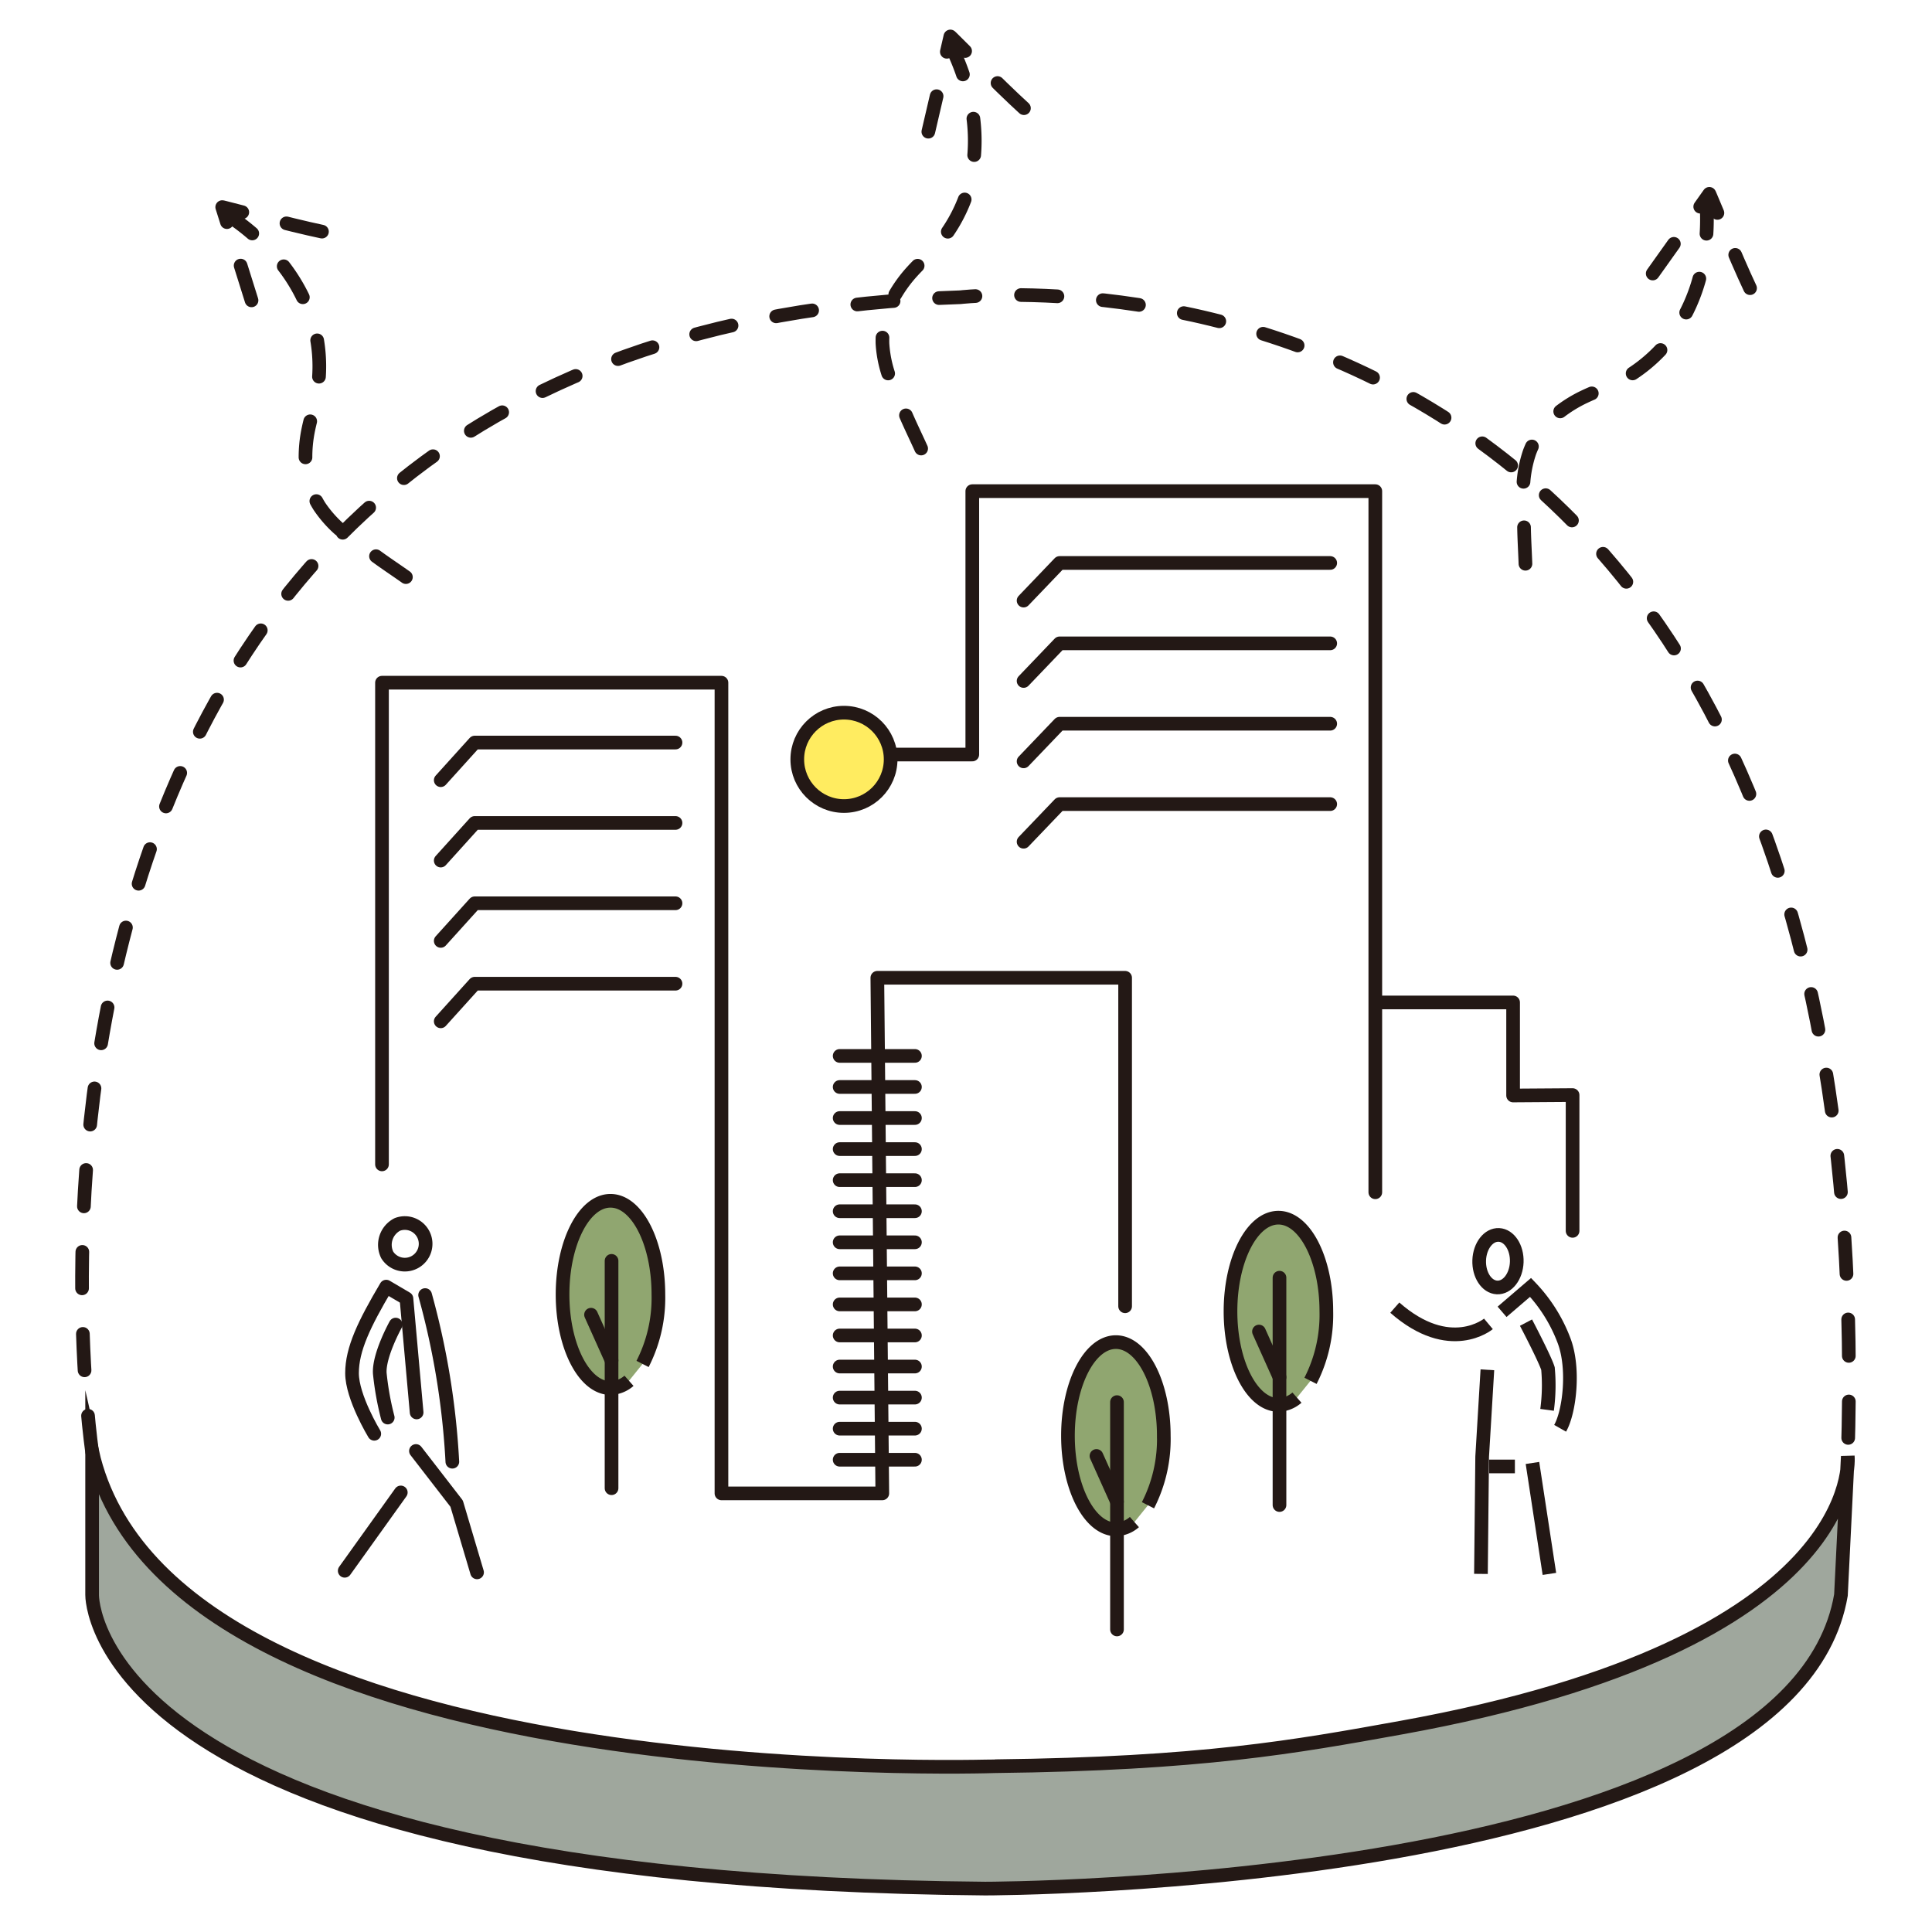
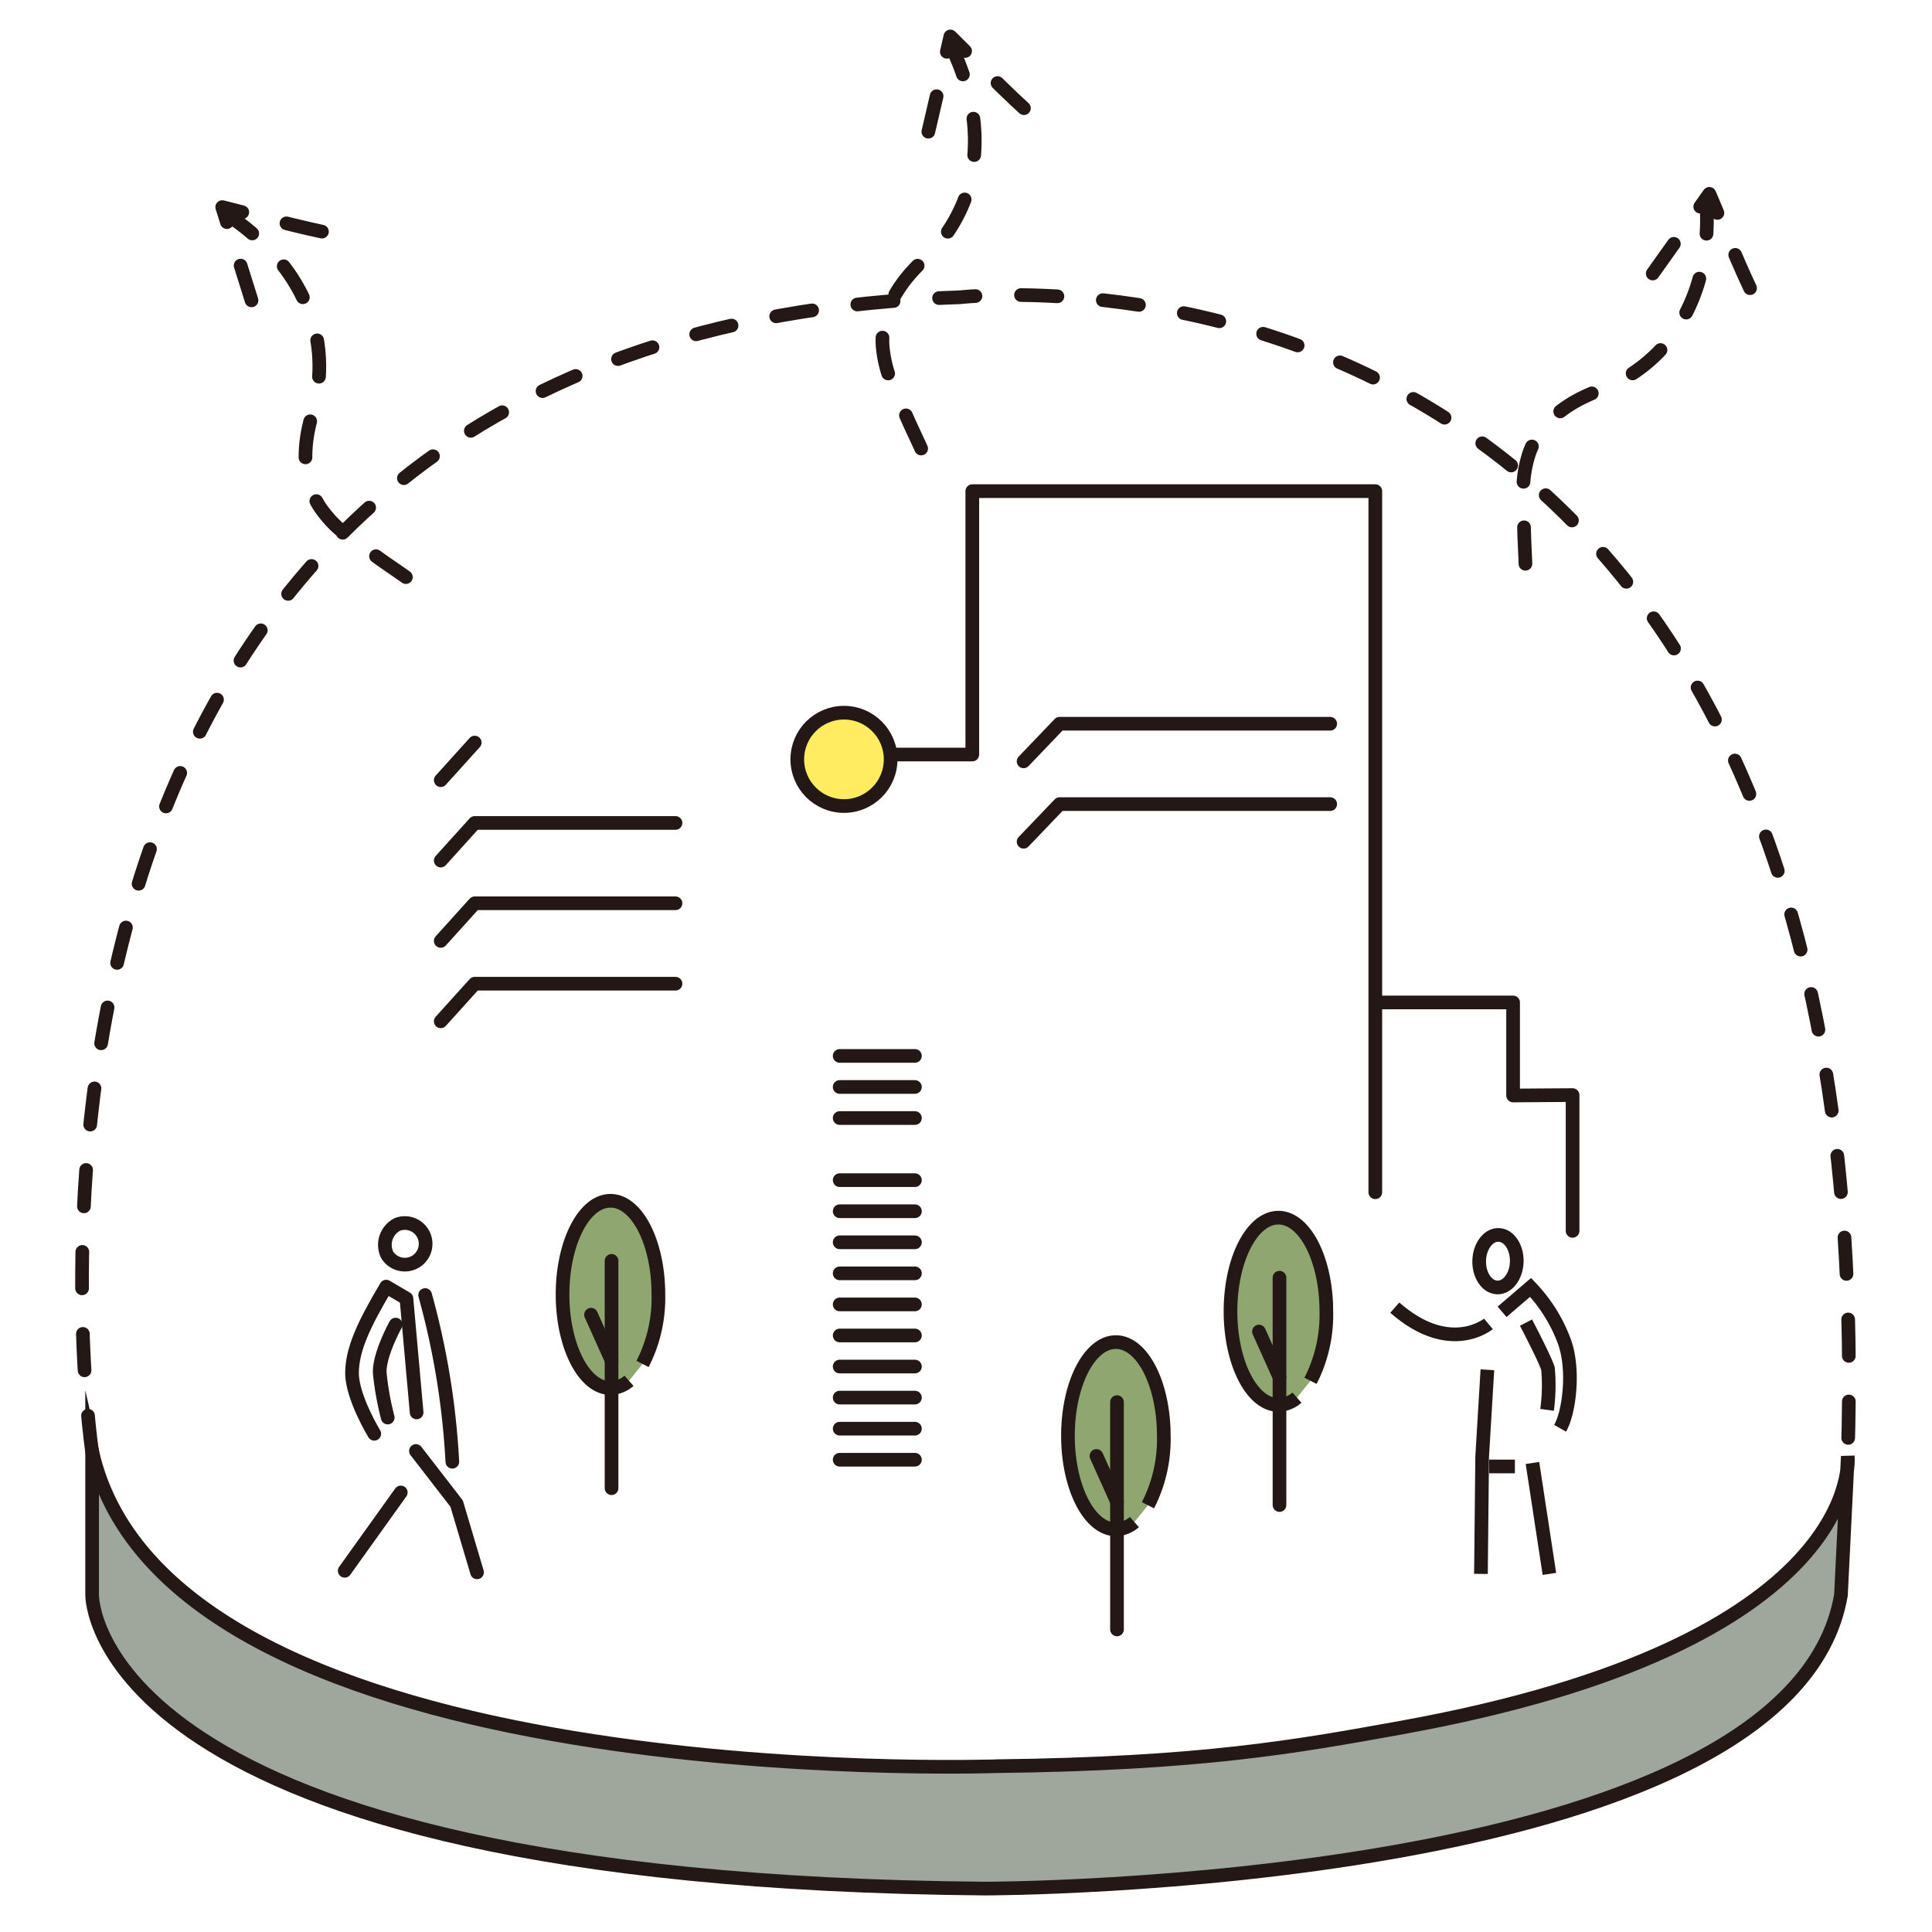
<svg xmlns="http://www.w3.org/2000/svg" width="212" height="212" viewBox="0 0 212 212">
  <g id="Group_3220" data-name="Group 3220" transform="translate(-416 -715)">
    <rect id="Rectangle_833" data-name="Rectangle 833" width="212" height="212" transform="translate(416 715)" fill="none" />
    <g id="Group_3219" data-name="Group 3219" transform="translate(374.748 698.142)">
      <g id="Group_3207" data-name="Group 3207" transform="translate(102.982 148.624)">
        <g id="Group_3202" data-name="Group 3202" transform="translate(0 0)">
          <path id="Path_13851" data-name="Path 13851" d="M190.041,361.652a3.2,3.2,0,0,1-2.033.8c-2.9,0-5.258-4.6-5.258-10.273S185.1,341.9,188.008,341.9s5.258,4.6,5.258,10.273a15.9,15.9,0,0,1-1.736,7.629" transform="translate(-182.75 -341.902)" fill="#90a670" stroke="#231815" stroke-miterlimit="10" stroke-width="1.5" />
          <g id="Group_3201" data-name="Group 3201" transform="translate(3.124 6.59)">
            <line id="Line_8039" data-name="Line 8039" y1="24.946" transform="translate(2.252)" fill="none" stroke="#231815" stroke-linecap="round" stroke-linejoin="round" stroke-width="1.5" />
            <line id="Line_8040" data-name="Line 8040" x1="2.252" y1="5.013" transform="translate(0 5.908)" fill="none" stroke="#231815" stroke-linecap="round" stroke-linejoin="round" stroke-width="1.5" />
          </g>
        </g>
        <g id="Group_3204" data-name="Group 3204" transform="translate(55.462 15.499)">
          <path id="Path_13852" data-name="Path 13852" d="M329.4,400.6a3.194,3.194,0,0,1-2.033.8c-2.9,0-5.258-4.6-5.258-10.273s2.354-10.273,5.258-10.273,5.258,4.6,5.258,10.273a15.9,15.9,0,0,1-1.736,7.629" transform="translate(-322.113 -380.848)" fill="#90a670" stroke="#231815" stroke-miterlimit="10" stroke-width="1.5" />
          <g id="Group_3203" data-name="Group 3203" transform="translate(3.124 6.59)">
            <line id="Line_8041" data-name="Line 8041" y1="24.946" transform="translate(2.252)" fill="none" stroke="#231815" stroke-linecap="round" stroke-linejoin="round" stroke-width="1.5" />
            <line id="Line_8042" data-name="Line 8042" x1="2.252" y1="5.013" transform="translate(0 5.908)" fill="none" stroke="#231815" stroke-linecap="round" stroke-linejoin="round" stroke-width="1.5" />
          </g>
        </g>
        <g id="Group_3206" data-name="Group 3206" transform="translate(73.294 1.847)">
          <path id="Path_13853" data-name="Path 13853" d="M374.21,366.292a3.2,3.2,0,0,1-2.033.8c-2.9,0-5.258-4.6-5.258-10.273s2.354-10.273,5.258-10.273,5.258,4.6,5.258,10.273a15.9,15.9,0,0,1-1.736,7.629" transform="translate(-366.919 -346.542)" fill="#90a670" stroke="#231815" stroke-miterlimit="10" stroke-width="1.5" />
          <g id="Group_3205" data-name="Group 3205" transform="translate(3.124 6.59)">
            <line id="Line_8043" data-name="Line 8043" y1="24.946" transform="translate(2.252)" fill="none" stroke="#231815" stroke-linecap="round" stroke-linejoin="round" stroke-width="1.5" />
            <line id="Line_8044" data-name="Line 8044" x1="2.252" y1="5.013" transform="translate(0 5.908)" fill="none" stroke="#231815" stroke-linecap="round" stroke-linejoin="round" stroke-width="1.5" />
          </g>
        </g>
      </g>
      <g id="Group_3211" data-name="Group 3211" transform="translate(83.168 70.751)">
-         <path id="Path_9911" data-name="Path 9911" d="M132.963,251.9V199.044h37.25V288h17.65l-.545-56.576h27.189v36.045" transform="translate(-132.963 -178.024)" fill="none" stroke="#231815" stroke-linecap="round" stroke-linejoin="round" stroke-width="1.5" />
        <path id="Path_9912" data-name="Path 9912" d="M263.88,175.128h12.674v-28.9h44.223v76.935" transform="translate(-211.779 -146.227)" fill="none" stroke="#231815" stroke-linecap="round" stroke-linejoin="round" stroke-width="1.5" />
        <g id="Group_3208" data-name="Group 3208" transform="translate(70.404 7.882)">
-           <path id="Path_9913" data-name="Path 9913" d="M309.87,170.162l3.951-4.129h29.694" transform="translate(-309.87 -166.033)" fill="none" stroke="#231815" stroke-linecap="round" stroke-linejoin="round" stroke-width="1.5" />
-           <path id="Path_9914" data-name="Path 9914" d="M309.87,192.327l3.951-4.129h29.694" transform="translate(-309.87 -179.377)" fill="none" stroke="#231815" stroke-linecap="round" stroke-linejoin="round" stroke-width="1.5" />
          <path id="Path_9915" data-name="Path 9915" d="M309.87,214.49l3.951-4.129h29.694" transform="translate(-309.87 -192.72)" fill="none" stroke="#231815" stroke-linecap="round" stroke-linejoin="round" stroke-width="1.5" />
          <path id="Path_9916" data-name="Path 9916" d="M309.87,236.653l3.951-4.129h29.694" transform="translate(-309.87 -206.063)" fill="none" stroke="#231815" stroke-linecap="round" stroke-linejoin="round" stroke-width="1.5" />
        </g>
        <g id="Group_3209" data-name="Group 3209" transform="translate(6.447 27.588)">
-           <path id="Path_9918" data-name="Path 9918" d="M149.162,219.677l3.729-4.129h22.032" transform="translate(-149.162 -215.548)" fill="none" stroke="#231815" stroke-linecap="round" stroke-linejoin="round" stroke-width="1.5" />
+           <path id="Path_9918" data-name="Path 9918" d="M149.162,219.677l3.729-4.129" transform="translate(-149.162 -215.548)" fill="none" stroke="#231815" stroke-linecap="round" stroke-linejoin="round" stroke-width="1.5" />
          <path id="Path_9919" data-name="Path 9919" d="M149.162,241.841l3.729-4.129h22.032" transform="translate(-149.162 -228.891)" fill="none" stroke="#231815" stroke-linecap="round" stroke-linejoin="round" stroke-width="1.5" />
          <path id="Path_9920" data-name="Path 9920" d="M149.162,264l3.729-4.129h22.032" transform="translate(-149.162 -242.234)" fill="none" stroke="#231815" stroke-linecap="round" stroke-linejoin="round" stroke-width="1.5" />
          <path id="Path_9921" data-name="Path 9921" d="M149.162,286.168l3.729-4.129h22.032" transform="translate(-149.162 -255.578)" fill="none" stroke="#231815" stroke-linecap="round" stroke-linejoin="round" stroke-width="1.5" />
        </g>
        <g id="Group_3210" data-name="Group 3210" transform="translate(50.222 61.973)">
          <line id="Line_5204" data-name="Line 5204" x2="8.258" fill="none" stroke="#231815" stroke-linecap="round" stroke-linejoin="round" stroke-width="1.5" />
          <line id="Line_5205" data-name="Line 5205" x2="8.258" transform="translate(0 3.409)" fill="none" stroke="#231815" stroke-linecap="round" stroke-linejoin="round" stroke-width="1.5" />
          <line id="Line_5206" data-name="Line 5206" x2="8.258" transform="translate(0 6.817)" fill="none" stroke="#231815" stroke-linecap="round" stroke-linejoin="round" stroke-width="1.5" />
-           <line id="Line_5207" data-name="Line 5207" x2="8.258" transform="translate(0 10.226)" fill="none" stroke="#231815" stroke-linecap="round" stroke-linejoin="round" stroke-width="1.5" />
          <line id="Line_5208" data-name="Line 5208" x2="8.258" transform="translate(0 13.634)" fill="none" stroke="#231815" stroke-linecap="round" stroke-linejoin="round" stroke-width="1.5" />
          <line id="Line_5209" data-name="Line 5209" x2="8.258" transform="translate(0 17.043)" fill="none" stroke="#231815" stroke-linecap="round" stroke-linejoin="round" stroke-width="1.5" />
          <line id="Line_5210" data-name="Line 5210" x2="8.258" transform="translate(0 20.452)" fill="none" stroke="#231815" stroke-linecap="round" stroke-linejoin="round" stroke-width="1.5" />
          <line id="Line_5211" data-name="Line 5211" x2="8.258" transform="translate(0 23.86)" fill="none" stroke="#231815" stroke-linecap="round" stroke-linejoin="round" stroke-width="1.5" />
          <line id="Line_5212" data-name="Line 5212" x2="8.258" transform="translate(0 27.268)" fill="none" stroke="#231815" stroke-linecap="round" stroke-linejoin="round" stroke-width="1.5" />
          <line id="Line_5213" data-name="Line 5213" x2="8.258" transform="translate(0 30.677)" fill="none" stroke="#231815" stroke-linecap="round" stroke-linejoin="round" stroke-width="1.5" />
          <line id="Line_5214" data-name="Line 5214" x2="8.258" transform="translate(0 34.086)" fill="none" stroke="#231815" stroke-linecap="round" stroke-linejoin="round" stroke-width="1.5" />
          <line id="Line_5215" data-name="Line 5215" x2="8.258" transform="translate(0 37.494)" fill="none" stroke="#231815" stroke-linecap="round" stroke-linejoin="round" stroke-width="1.5" />
          <line id="Line_5216" data-name="Line 5216" x2="8.258" transform="translate(0 40.903)" fill="none" stroke="#231815" stroke-linecap="round" stroke-linejoin="round" stroke-width="1.5" />
          <line id="Line_5217" data-name="Line 5217" x2="8.258" transform="translate(0 44.311)" fill="none" stroke="#231815" stroke-linecap="round" stroke-linejoin="round" stroke-width="1.5" />
        </g>
        <path id="Path_13854" data-name="Path 13854" d="M408.757,287.2h14.36V297.41l6.527-.045v14.9" transform="translate(-298.999 -231.094)" fill="none" stroke="#231815" stroke-linecap="round" stroke-linejoin="round" stroke-width="1.5" />
        <circle id="Ellipse_251" data-name="Ellipse 251" cx="5.122" cy="5.122" r="5.122" transform="translate(45.571 24.31)" fill="#ffec60" stroke="#231815" stroke-miterlimit="10" stroke-width="1.5" />
      </g>
      <g id="Group_3212" data-name="Group 3212" transform="translate(194.304 152.365)">
        <path id="Path_13855" data-name="Path 13855" d="M439.609,354.287c-.058,1.592-1.027,2.839-2.165,2.784s-2.013-1.39-1.955-2.982,1.027-2.838,2.165-2.783S439.667,352.7,439.609,354.287Z" transform="translate(-426.227 -351.304)" fill="none" stroke="#231815" stroke-miterlimit="10" stroke-width="1.5" />
        <path id="Path_13856" data-name="Path 13856" d="M448.171,381.237c1.035-1.82,1.59-6.585.425-9.633a17.185,17.185,0,0,0-3.669-5.827l-3.125,2.68" transform="translate(-430.029 -360.017)" fill="none" stroke="#231815" stroke-miterlimit="10" stroke-width="1.5" />
        <path id="Path_13857" data-name="Path 13857" d="M450.708,385.062a20.1,20.1,0,0,0,.1-4.528c-.34-1.1-2.412-5.043-2.412-5.043" transform="translate(-433.999 -365.865)" fill="none" stroke="#231815" stroke-miterlimit="10" stroke-width="1.5" />
        <path id="Path_13858" data-name="Path 13858" d="M422.493,373.139s-4.225,3.531-10.274-1.782" transform="translate(-412.219 -363.376)" fill="none" stroke="#231815" stroke-miterlimit="10" stroke-width="1.5" />
        <path id="Path_13859" data-name="Path 13859" d="M434.144,388.5" transform="translate(-425.419 -373.696)" fill="none" stroke="#231815" stroke-miterlimit="10" stroke-width="1.5" />
        <path id="Path_13860" data-name="Path 13860" d="M436.68,388.5l-.573,9.534-.133,12.861" transform="translate(-426.52 -373.697)" fill="none" stroke="#231815" stroke-miterlimit="10" stroke-width="1.5" />
        <line id="Line_8045" data-name="Line 8045" x1="2.82" transform="translate(10.358 25.408)" fill="none" stroke="#231815" stroke-miterlimit="10" stroke-width="1.5" />
        <line id="Line_8046" data-name="Line 8046" x1="1.86" y1="12.174" transform="translate(15.105 25.024)" fill="none" stroke="#231815" stroke-miterlimit="10" stroke-width="1.5" />
      </g>
      <g id="Group_3215" data-name="Group 3215" transform="translate(79.078 151.091)">
        <g id="Group_3213" data-name="Group 3213" transform="translate(0.801 0)">
          <path id="Path_13861" data-name="Path 13861" d="M134.072,351.568a2.282,2.282,0,1,0,1.119-3.344A2.517,2.517,0,0,0,134.072,351.568Z" transform="translate(-130.211 -348.101)" fill="none" stroke="#231815" stroke-linecap="round" stroke-linejoin="round" stroke-width="1.5" />
          <path id="Path_13862" data-name="Path 13862" d="M144.857,367.9a85.232,85.232,0,0,1,2.985,18.285" transform="translate(-136.834 -360.024)" fill="none" stroke="#231815" stroke-linecap="round" stroke-linejoin="round" stroke-width="1.5" />
          <path id="Path_13863" data-name="Path 13863" d="M134.087,376.032s-1.866,3.358-1.742,5.349a32.136,32.136,0,0,0,.871,4.851" transform="translate(-129.298 -364.916)" fill="none" stroke="#231815" stroke-linecap="round" stroke-linejoin="round" stroke-width="1.5" />
          <path id="Path_13864" data-name="Path 13864" d="M131.787,379.368l-1.119-12.5-2.218-1.306c-2.426,4.105-3.752,6.862-3.752,9.5s2.44,6.648,2.44,6.648" transform="translate(-124.697 -358.613)" fill="none" stroke="#231815" stroke-linecap="round" stroke-linejoin="round" stroke-width="1.5" />
        </g>
        <g id="Group_3214" data-name="Group 3214" transform="translate(0 24.985)">
          <path id="Path_13865" data-name="Path 13865" d="M142.323,410.882l4.466,5.776,2.24,7.542" transform="translate(-134.507 -410.882)" fill="none" stroke="#231815" stroke-linecap="round" stroke-linejoin="round" stroke-width="1.5" fill-rule="evenodd" />
          <path id="Path_13866" data-name="Path 13866" d="M125.548,411.665" transform="translate(-124.408 -411.353)" fill="none" stroke="#231815" stroke-linecap="round" stroke-linejoin="round" stroke-width="1.5" fill-rule="evenodd" />
          <line id="Line_8047" data-name="Line 8047" y1="8.596" x2="6.153" transform="translate(0 4.549)" fill="none" stroke="#231815" stroke-linecap="round" stroke-linejoin="round" stroke-width="1.5" />
          <path id="Path_13867" data-name="Path 13867" d="M161.787,411.515" transform="translate(-146.225 -411.263)" fill="none" stroke="#231815" stroke-linecap="round" stroke-linejoin="round" stroke-width="1.5" fill-rule="evenodd" />
        </g>
      </g>
      <path id="Path_13868" data-name="Path 13868" d="M53.038,410.995v15.764s-.473,31.383,98,32.209c0,0,88.4,0,93.9-32.209l.75-15.229s2.164,20.535-49.036,29.782c-11.56,2.088-21.854,3.963-44.54,4.227C152.107,445.538,61.57,448.709,53.038,410.995Z" transform="translate(-1.677 -234.874)" fill="#9fa79d" stroke="#231815" stroke-miterlimit="10" stroke-width="1.5" />
      <path id="Path_13869" data-name="Path 13869" d="M51.361,219.109S32.9,96.035,146.626,92.4c0,0,101.725-11.721,97.38,127.177" transform="translate(0 -42.926)" fill="none" stroke="#231815" stroke-linecap="round" stroke-linejoin="round" stroke-width="1.5" stroke-dasharray="4 5" />
      <g id="Group_3216" data-name="Group 3216" transform="translate(138.079 20.858)">
        <path id="Path_13870" data-name="Path 13870" d="M293.823,28.728c-2.654-2.409-8.129-7.966-8.074-7.869-.689,3.054-2.494,10.782-2.6,11.237" transform="translate(-278.292 -20.858)" fill="none" stroke="#231815" stroke-linecap="round" stroke-linejoin="round" stroke-width="1.5" stroke-dasharray="4 5" />
        <path id="Path_13871" data-name="Path 13871" d="M275.192,67.857c-.57-1.262-1.176-2.5-1.723-3.775-.5-1.157-1.057-2.269-1.521-3.447a13.2,13.2,0,0,1-1-4.285,9.9,9.9,0,0,1,1.262-5.149,14.822,14.822,0,0,1,2.033-2.806c.873-.963,1.841-1.784,2.69-2.781a17.258,17.258,0,0,0,3.222-5.594,19.61,19.61,0,0,0,.339-10.676,25.2,25.2,0,0,0-1.956-5.525" transform="translate(-270.941 -22.641)" fill="none" stroke="#231815" stroke-linecap="round" stroke-linejoin="round" stroke-width="1.5" stroke-dasharray="4 5" />
      </g>
      <g id="Group_3217" data-name="Group 3217" transform="translate(208.388 38.126)">
        <path id="Path_13872" data-name="Path 13872" d="M493.311,74.6c-1.537-3.238-4.484-10.461-4.47-10.35-1.8,2.562-6.412,9.02-6.68,9.4" transform="translate(-468.411 -64.248)" fill="none" stroke="#231815" stroke-linecap="round" stroke-linejoin="round" stroke-width="1.5" stroke-dasharray="4 5" />
        <path id="Path_13873" data-name="Path 13873" d="M447.862,106.57c-.047-1.383-.137-2.758-.156-4.147-.017-1.259-.113-2.5-.094-3.767a13.206,13.206,0,0,1,.708-4.343,9.9,9.9,0,0,1,3.127-4.281,14.835,14.835,0,0,1,2.948-1.821c1.174-.558,2.381-.948,3.546-1.547a17.265,17.265,0,0,0,5.109-3.946,19.618,19.618,0,0,0,4.378-9.743,25.227,25.227,0,0,0,.294-5.853" transform="translate(-447.61 -65.978)" fill="none" stroke="#231815" stroke-linecap="round" stroke-linejoin="round" stroke-width="1.5" stroke-dasharray="4 5" />
      </g>
      <g id="Group_3218" data-name="Group 3218" transform="translate(65.631 39.583)">
        <path id="Path_13874" data-name="Path 13874" d="M99.846,70.6C96.337,69.869,88.8,67.855,88.9,67.91c.954,2.982,3.315,10.559,3.458,11" transform="translate(-88.896 -67.909)" fill="none" stroke="#231815" stroke-linecap="round" stroke-linejoin="round" stroke-width="1.5" stroke-dasharray="4 5" />
        <path id="Path_13875" data-name="Path 13875" d="M110.144,109.938c-1.131-.8-2.28-1.556-3.4-2.381-1.014-.747-2.061-1.42-3.059-2.2a13.2,13.2,0,0,1-3.033-3.187,9.9,9.9,0,0,1-1.522-5.078,14.819,14.819,0,0,1,.33-3.449c.264-1.273.682-2.47.909-3.76a17.267,17.267,0,0,0-.058-6.455,19.616,19.616,0,0,0-5.12-9.374,25.221,25.221,0,0,0-4.487-3.77" transform="translate(-89.984 -69.338)" fill="none" stroke="#231815" stroke-linecap="round" stroke-linejoin="round" stroke-width="1.5" stroke-dasharray="4 5" />
      </g>
    </g>
  </g>
</svg>